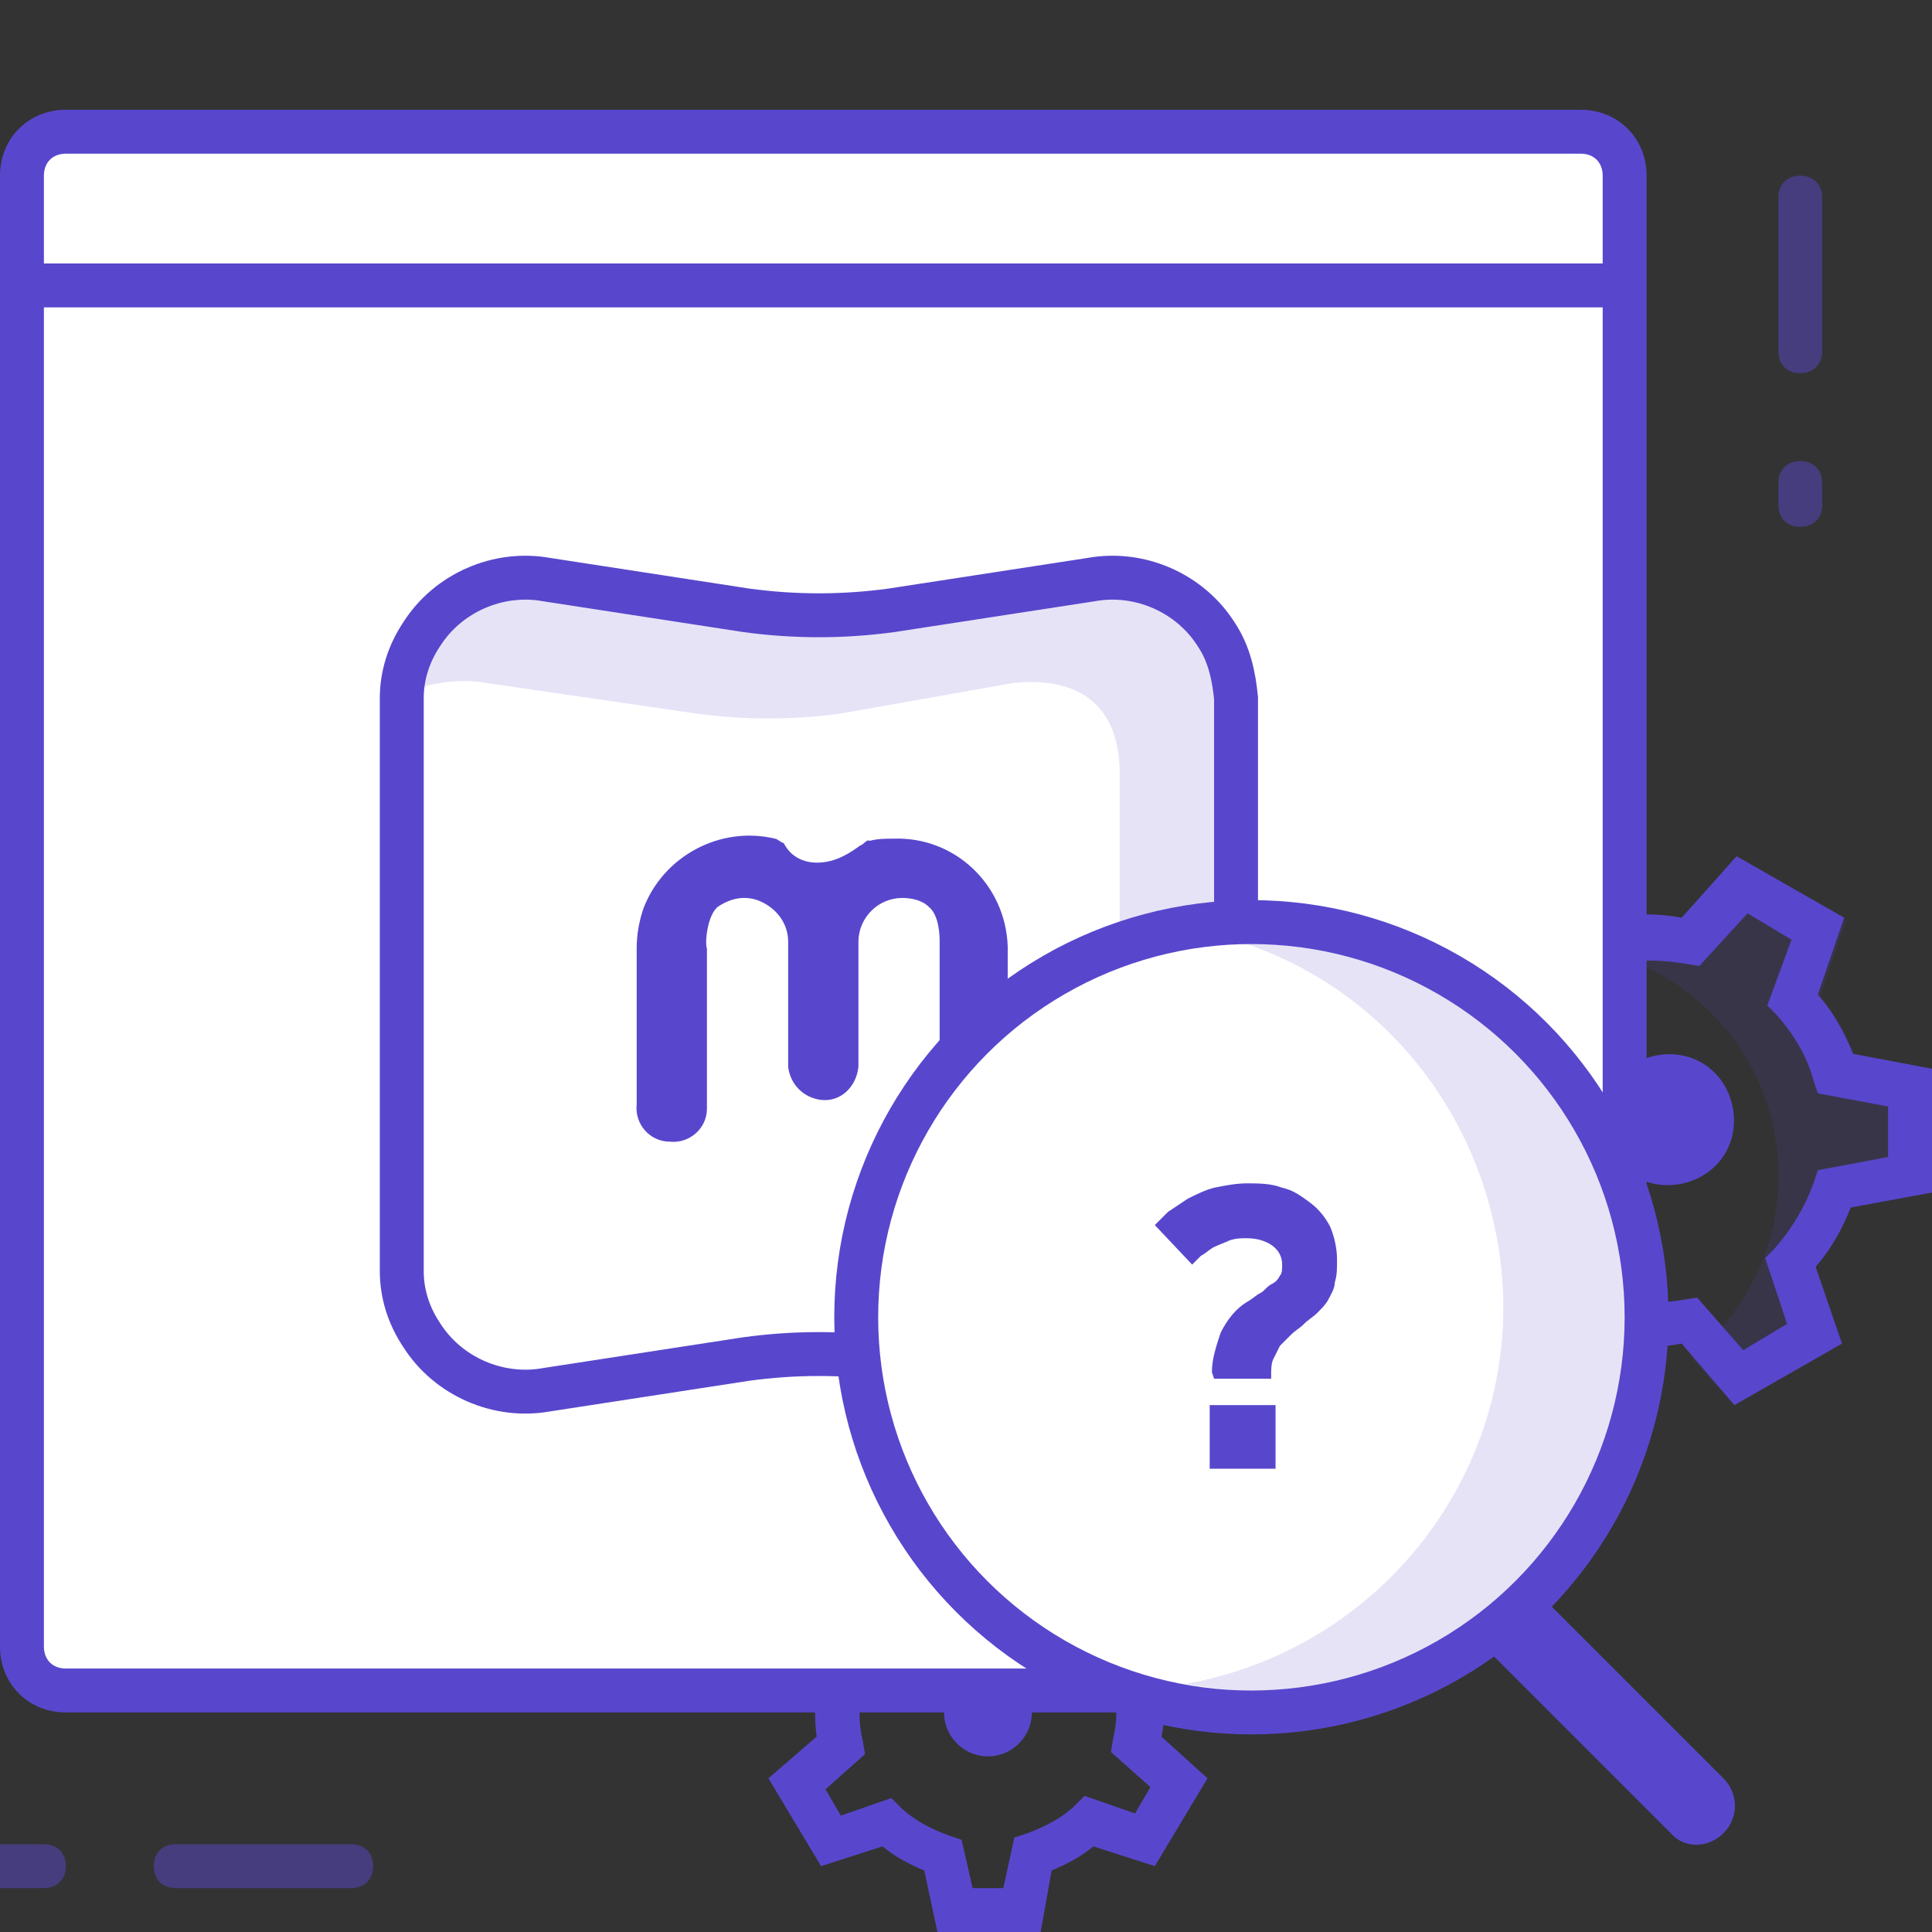
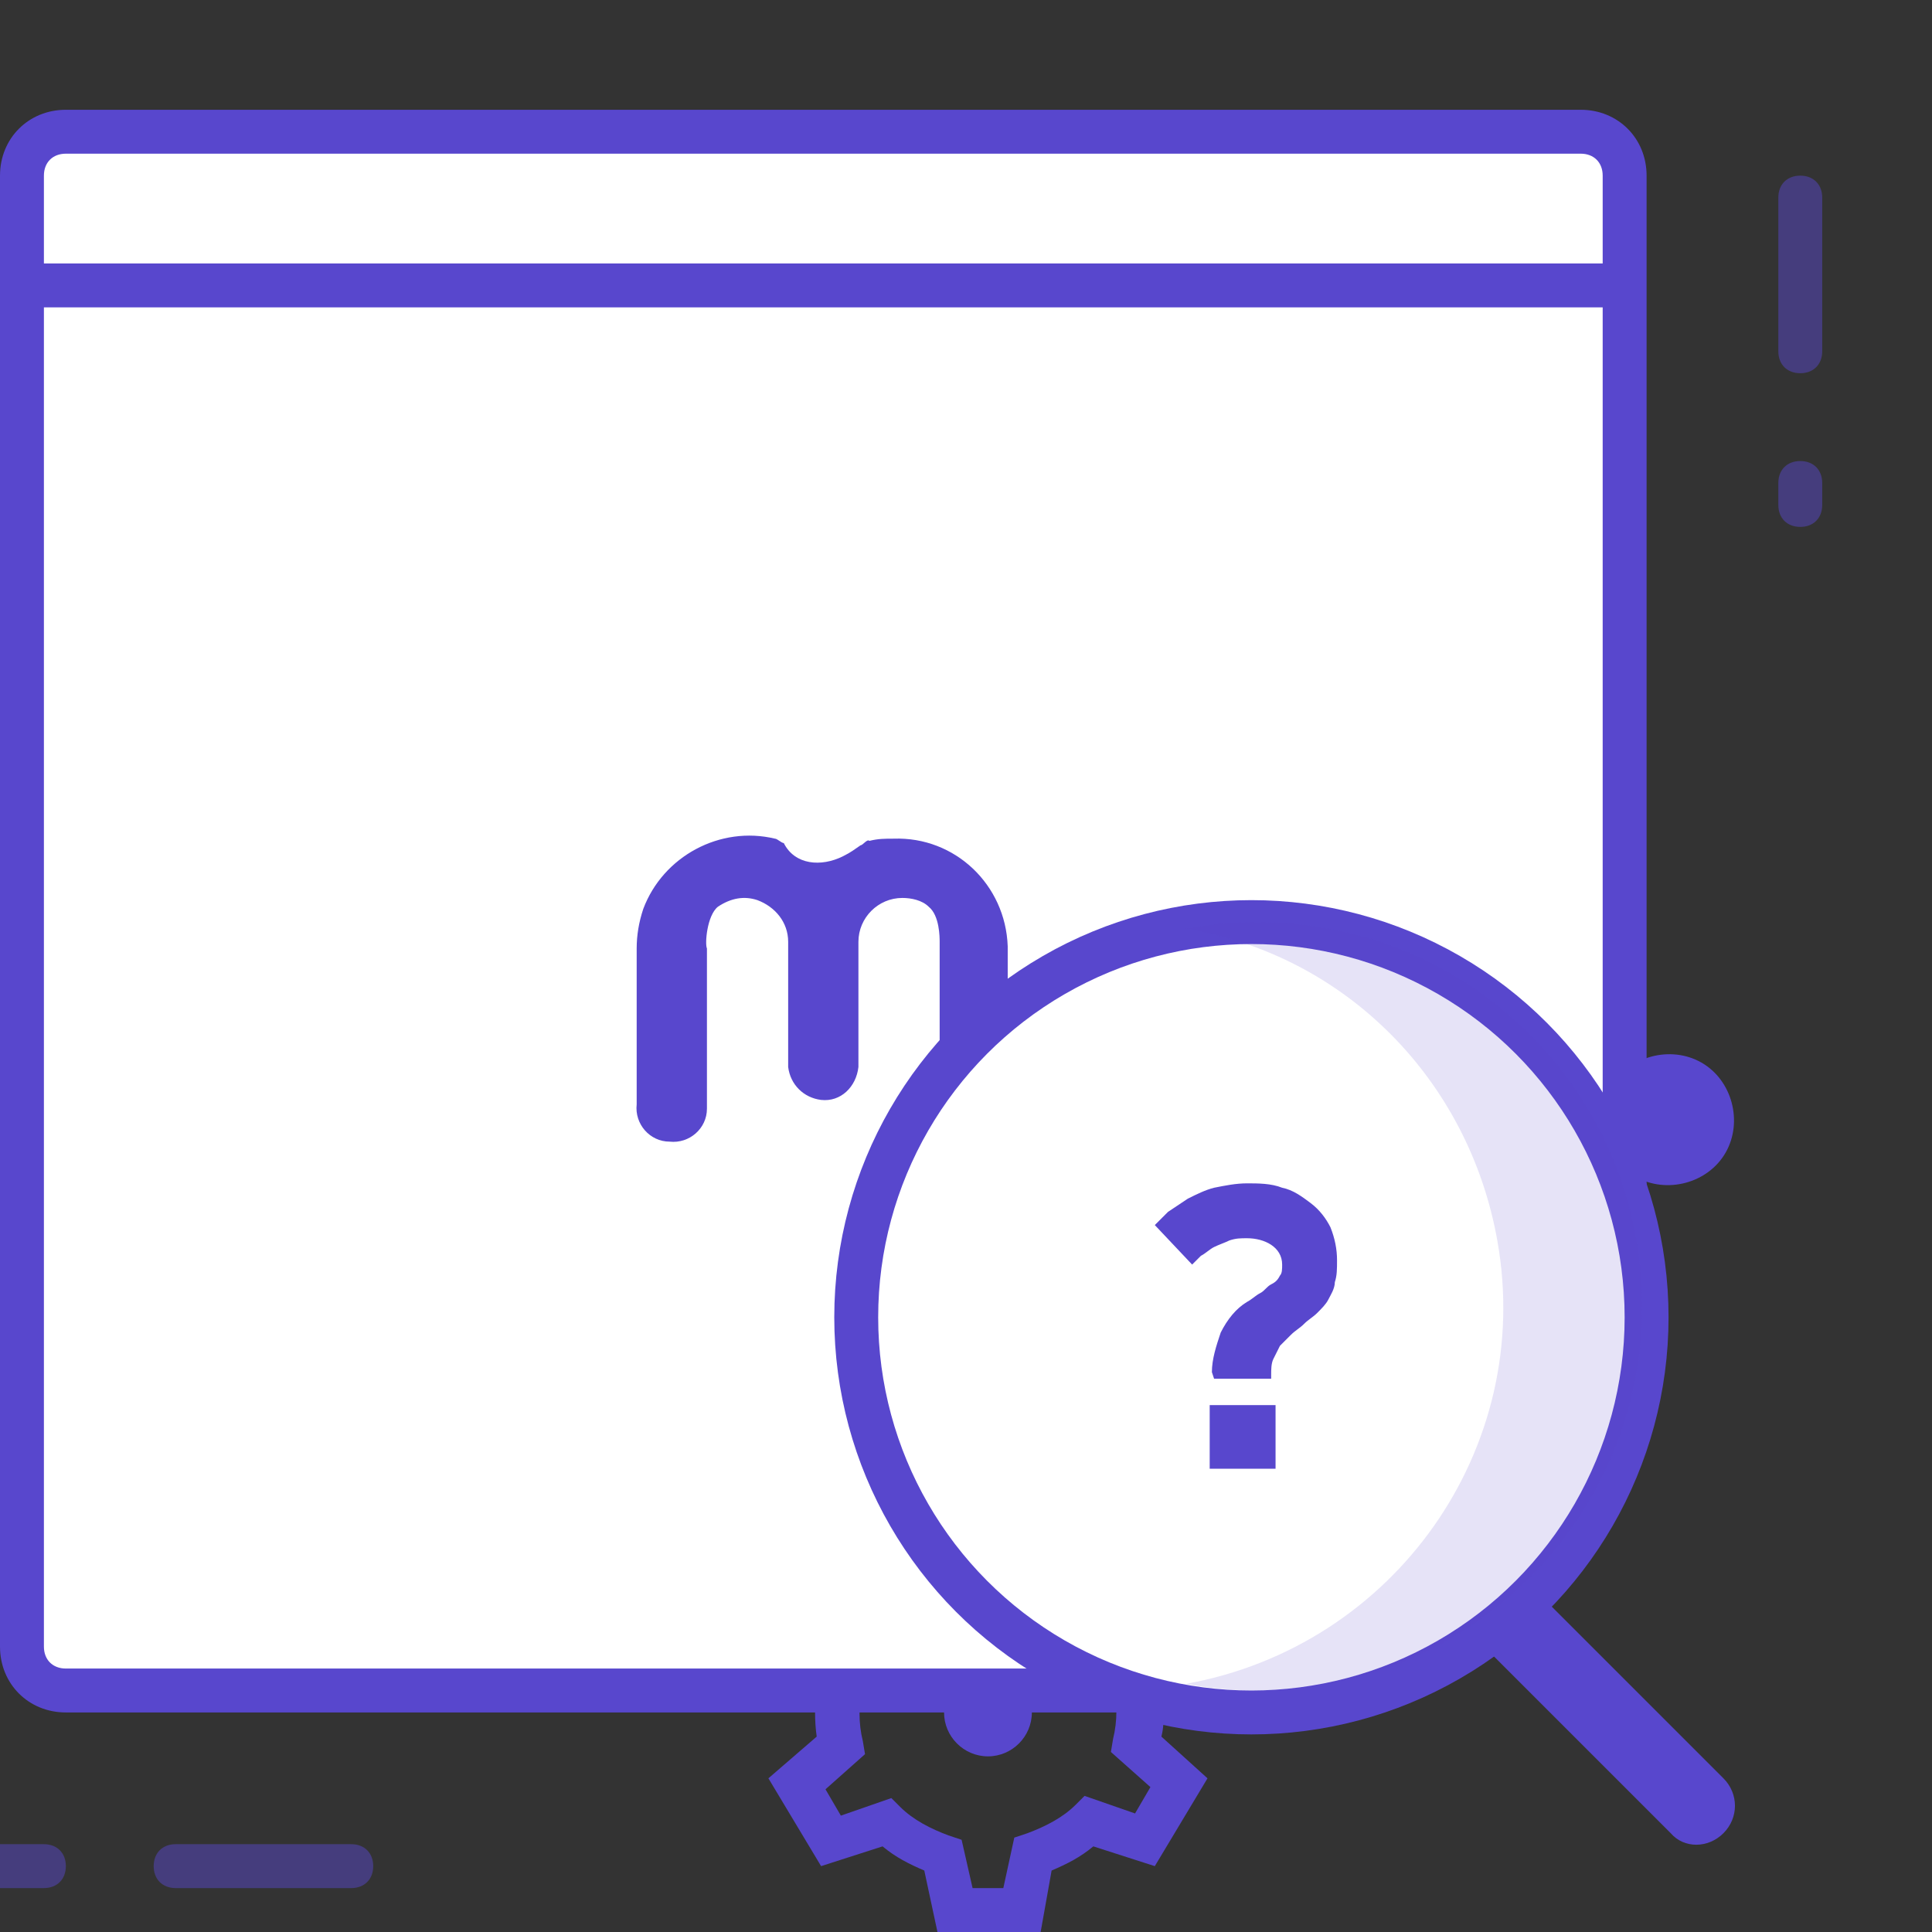
<svg xmlns="http://www.w3.org/2000/svg" id="_88x88-common-problems" viewBox="0 0 88 88">
  <rect x="0" y="0" width="88" height="88" fill="#333333" stroke="none" />
  <style>.st0,.st1{fill:#5847cd}.st1{opacity:.15;enable-background:new}.st2{fill:#fff}.st3,.st4{stroke:#5847cd;stroke-width:2}.st3{fill-opacity:0;fill:#5847cd}.st4{fill:#fff}.st5{opacity:.48;fill:#5847cd;enable-background:new}</style>
  <g id="cogs_bg">
    <g id="cog">
      <path id="Kształt_1990" class="st0" d="M47.4 88h-4.7l-.6-2.8c-.7-.3-1.3-.6-1.9-1.1l-2.8.9-2.4-4 2.2-1.9c-.1-.7-.1-1.5 0-2.2L35 75l2.4-4 2.8.9c.6-.5 1.2-.8 1.9-1.1l.6-2.8h4.7l.6 2.8c.7.3 1.3.6 1.9 1.1l2.8-.9 2.4 4-2.2 1.9c.1.4.1.7.1 1.1 0 .4 0 .7-.1 1.1L55 81l-2.4 4-2.8-.9c-.6.5-1.2.8-1.9 1.1l-.5 2.8zm-3.1-2h1.4l.5-2.3.6-.2c.8-.3 1.6-.7 2.2-1.3l.4-.4 2.3.8.7-1.2-1.8-1.6.1-.6c.2-.8.2-1.7 0-2.5l-.1-.6 1.8-1.6-.7-1.2-2.3.8-.4-.4c-.6-.6-1.4-1-2.2-1.3l-.6-.2-.5-2.2h-1.4l-.5 2.3-.6.2c-.8.3-1.6.7-2.2 1.3l-.4.4-2.3-.8-.7 1.2 1.8 1.6-.1.6c-.2.8-.2 1.7 0 2.5l.1.6-1.8 1.6.7 1.2 2.3-.8.4.4c.6.6 1.4 1 2.2 1.3l.6.2.5 2.2z" />
      <path id="Kształt_1990_kopia_2" class="st0" d="M45 76c-1.1 0-2 .9-2 2s.9 2 2 2 2-.9 2-2-.9-2-2-2z" />
    </g>
    <g id="cog-2">
-       <path id="Kształt_1989" class="st0" d="M70.9 64L66 61.2l1.2-3.5c-.6-.7-1.2-1.7-1.5-2.6l-3.7-.7v-5.6l3.7-.7c.4-1 .9-1.9 1.6-2.7l-1.2-3.5 4.9-2.8 2.4 2.7c1.1-.2 2.1-.2 3.2 0l2.5-2.8 4.9 2.8-1.2 3.5c.7.8 1.2 1.7 1.6 2.7l3.7.7v5.6l-3.8.7c-.4 1-.9 1.9-1.6 2.7l1.2 3.5L79 64l-2.4-2.8c-1.1.2-2.1.2-3.2 0L70.9 64zm-2.5-3.7l2 1.2 2.2-2.4.6.1c1.2.2 2.3.2 3.5 0l.6-.1 2.1 2.4 2-1.2-1-3 .4-.4c.8-.9 1.4-1.9 1.8-3l.2-.6 3.2-.6v-2.3l-3.2-.6-.2-.6c-.3-1.1-.9-2.1-1.7-3l-.4-.4 1.1-3-2-1.2-2.2 2.4-.6-.1c-1.2-.2-2.3-.2-3.5 0l-.6.1-2.1-2.4-2 1.2 1 3-.4.4c-.4.4-.8.9-1.1 1.4-.3.5-.5 1-.7 1.6l-.2.6-3.2.6v2.3l3.2.6.2.6c.3 1.1.9 2.1 1.7 3l.4.4-1.1 3z" />
-       <path id="Kształt_1989_kopia_3" class="st1" d="M88 48.7v5.6l-3.7.7c-.4 1-.9 1.9-1.6 2.7l1.2 3.5L79 64l-2-2.2c4.6-3.6 5.3-10.2 1.8-14.7-2.8-3.6-7.7-5-12-3.3l-.6-1.8 4.9-2.8 2.4 2.7c1.1-.2 2.1-.2 3.2 0l2.5-2.8 4.9 2.8-1.2 3.5c.7.8 1.2 1.7 1.6 2.7l3.5.6zM70.9 64z" />
      <path id="Kształt_1989_kopia_2" class="st0" d="M77.5 48.4c-1.4-.8-3.3-.3-4.1 1.1-.8 1.4-.4 3.3 1.1 4.1 1.4.8 3.3.3 4.1-1.1.8-1.4.3-3.3-1.1-4.1z" />
    </g>
  </g>
  <g id="btowser">
    <path id="Prostokąt_2347" class="st1" d="M72 66h-2V12h2c.6 0 1 .4 1 1v52c0 .6-.4 1-1 1zM2 6h72v7H2V6z" />
    <path id="Elipsa_2" class="st0" d="M58.5 8c.8 0 1.5.7 1.5 1.5s-.7 1.5-1.5 1.5-1.5-.7-1.5-1.5.7-1.5 1.5-1.5zm5 0c.8 0 1.5.7 1.5 1.5s-.7 1.5-1.5 1.5-1.5-.7-1.5-1.5.7-1.5 1.5-1.5zm5 0c.8 0 1.5.7 1.5 1.5s-.7 1.5-1.5 1.5-1.5-.7-1.5-1.5.7-1.5 1.5-1.5z" />
    <g id="Prostokąt_zaokrąglony_8">
      <path class="st2" d="M3 77c-1.1 0-2-.9-2-2V8c0-1.1.9-2 2-2h69c1.1 0 2 .9 2 2v51.6c-.2-8.3-6.5-15.5-14.9-16.5-.7-.1-1.4-.1-2.1-.1-8.6 0-15.8 6.4-16.9 15-.5 4.5.7 9 3.5 12.5 2.7 3.4 6.5 5.7 10.8 6.3l-.2.2H3z" />
      <path class="st0" d="M72 7c.6 0 1 .4 1 1v43.8c-.5-1-1.1-2-1.8-2.9-3-3.8-7.2-6.2-12-6.8-.8-.1-1.5-.1-2.2-.1-9.1 0-16.7 6.8-17.8 15.8-.6 4.8.7 9.5 3.7 13.3 1.6 2.1 3.6 3.7 5.9 4.9H3c-.6 0-1-.4-1-1V8c0-.6.4-1 1-1h69m0-2H3C1.3 5 0 6.3 0 8v67c0 1.7 1.3 3 3 3h51.5l2.3-2c-.6 0-1.2 0-1.8-.1-8.8-1.1-15-9-14-17.8C42.1 50 49 44 57 44c.6 0 1.3 0 1.9.1 8.8 1.1 15 9 14 17.8L75 60V8c0-1.7-1.3-3-3-3z" />
    </g>
    <path id="Kształt_1970" class="st0" d="M1 14v-2h73v2H1z" />
  </g>
  <g id="tree">
-     <path id="Kształt_1968" class="st3" d="M41.3 60.4c0 .5 0 1.1.1 1.6l-.8-.1c-2.2-.3-4.4-.3-6.6 0l-9.1 1.4c-2.2.4-4.5-.6-5.7-2.5-.6-.9-.9-1.9-.9-2.9V31.8c0-1 .3-2 .9-2.9 1.2-1.9 3.5-2.9 5.7-2.5l9.1 1.4c2.2.3 4.4.3 6.6 0l9.1-1.4c2.2-.4 4.5.6 5.7 2.5.6.9.8 1.9.9 2.9v12.6c-8.4.5-15 7.5-15 16z" />
-     <path id="Kształt_1968_kopia_5" class="st1" d="M51 45.2v-10c0-1.4-.4-4.5-4.8-4.1l-7.9 1.4c-2.2.3-4.4.3-6.6 0l-9.6-1.4c-1.1-.2-2.3 0-3.3.3.1-.7.4-1.4.8-2 1.2-1.8 3.4-2.8 5.6-2.4l9 1.3c2.2.3 4.4.3 6.5 0l9-1.3c2.2-.4 4.4.6 5.6 2.4.5.8.8 1.8.8 2.8V44c-1.8.2-3.5.5-5.1 1.2z" />
    <path id="Kształt_1968_kopia_4" class="st0" d="M43.4 51.7c-.3-.3-.6-.6-.6-1.1v-7.7c0-.2 0-1.2-.5-1.6-.3-.3-.8-.4-1.2-.4-1.1 0-2 .9-2 2v5.7c-.1.9-.8 1.6-1.7 1.5-.8-.1-1.4-.7-1.5-1.5v-5.7c0-.9-.6-1.6-1.4-1.9-.6-.2-1.2-.1-1.8.3-.5.4-.6 1.7-.5 1.9v7.3c0 .9-.8 1.6-1.7 1.5-.9 0-1.6-.8-1.5-1.7v-7.1c0-.6.1-1.2.3-1.8.9-2.4 3.5-3.8 6-3.2.1 0 .3.2.4.2.5 1 1.7 1.1 2.7.6.4-.2.5-.3.8-.5.1 0 .3-.3.4-.2.4-.1.7-.1 1.1-.1 2.8-.1 5.1 2.1 5.2 4.9v5.5c-.9.8-1.8 1.9-2.5 3.1z" />
    <g id="zoom">
      <path id="Prostokąt_zaokrąglony_749" class="st0" d="M67.5 72.5c.7-.7 1.8-.7 2.5 0l8.5 8.5c.7.7.7 1.8 0 2.5s-1.8.7-2.4 0L67.6 75c-.8-.7-.8-1.8-.1-2.5-.1 0-.1 0 0 0z" />
      <circle id="Elipsa_562" class="st4" cx="57" cy="60" r="18" />
      <path id="Elipsa_562_kopia" class="st1" d="M57.3 77c-1.1 0-2.2-.1-3.3-.3C63.5 75 69.9 66 68.2 56.5c-1.3-7.3-6.9-13-14.2-14.2 1.1-.2 2.2-.3 3.3-.3 9.7 0 17.5 7.8 17.5 17.5S66.9 77 57.3 77z" />
      <path id="_" class="st0" d="M55.3 62.8h2.6v-.2c0-.2 0-.5.1-.7l.3-.6.5-.5c.2-.2.4-.3.6-.5.2-.2.4-.3.6-.5.2-.2.4-.4.5-.6.1-.2.3-.5.3-.8.1-.3.1-.6.1-1 0-.5-.1-1-.3-1.5-.2-.4-.5-.8-.9-1.1-.4-.3-.8-.6-1.3-.7-.5-.2-1.1-.2-1.6-.2s-1 .1-1.5.2c-.4.1-.8.3-1.2.5l-.9.6-.6.6 1.7 1.8.4-.4c.2-.1.4-.3.6-.4.2-.1.5-.2.7-.3.3-.1.5-.1.8-.1.4 0 .8.1 1.1.3.3.2.5.5.5.9 0 .2 0 .4-.1.5-.1.2-.2.3-.4.4-.2.1-.3.3-.5.4-.2.1-.4.3-.6.4-.5.3-.9.8-1.2 1.4-.2.6-.4 1.2-.4 1.8l.1.3zm-.2 4.1h3V64h-3v2.9z" />
    </g>
  </g>
  <path id="Prostokąt_zaokrąglony_750" class="st5" d="M82 24c-.6 0-1-.4-1-1v-1c0-.6.4-1 1-1s1 .4 1 1v1c0 .6-.4 1-1 1zm0-7c-.6 0-1-.4-1-1V9c0-.6.4-1 1-1s1 .4 1 1v7c0 .6-.4 1-1 1zM16 86H8c-.6 0-1-.4-1-1s.4-1 1-1h8c.6 0 1 .4 1 1s-.4 1-1 1zM2 86H0c-.6 0-1-.4-1-1s.4-1 1-1h2c.6 0 1 .4 1 1s-.4 1-1 1z" />
</svg>